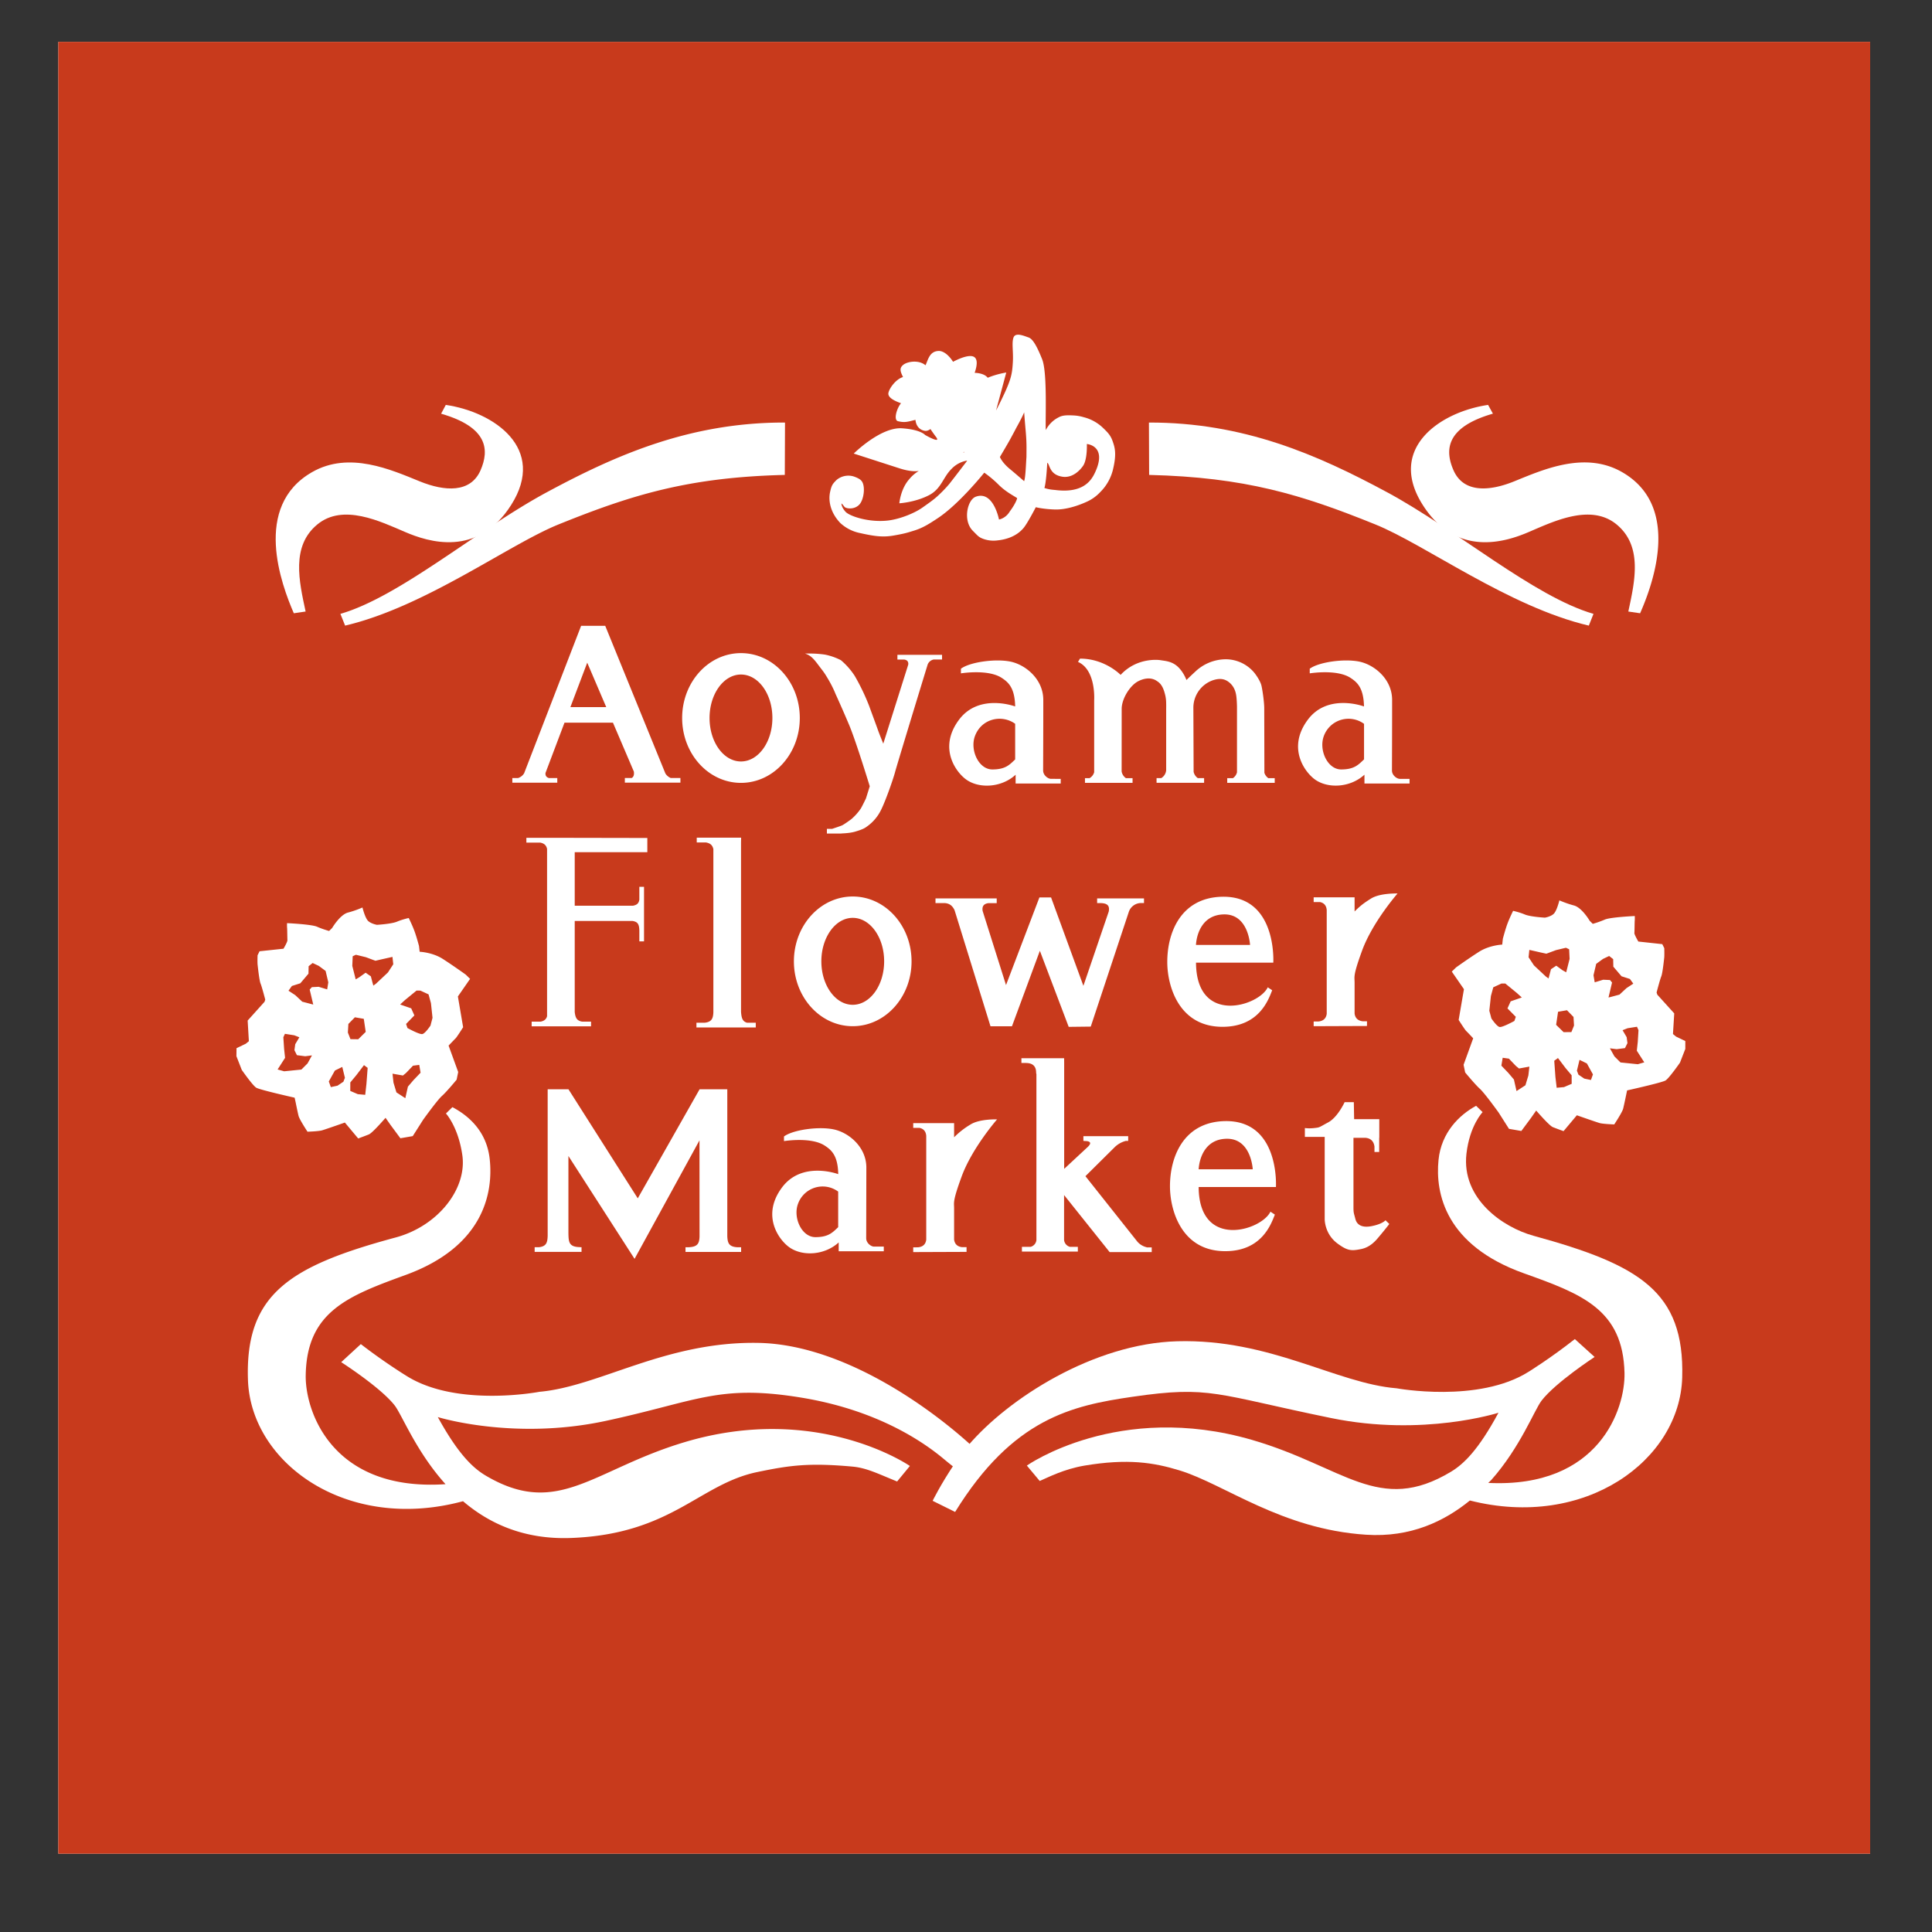
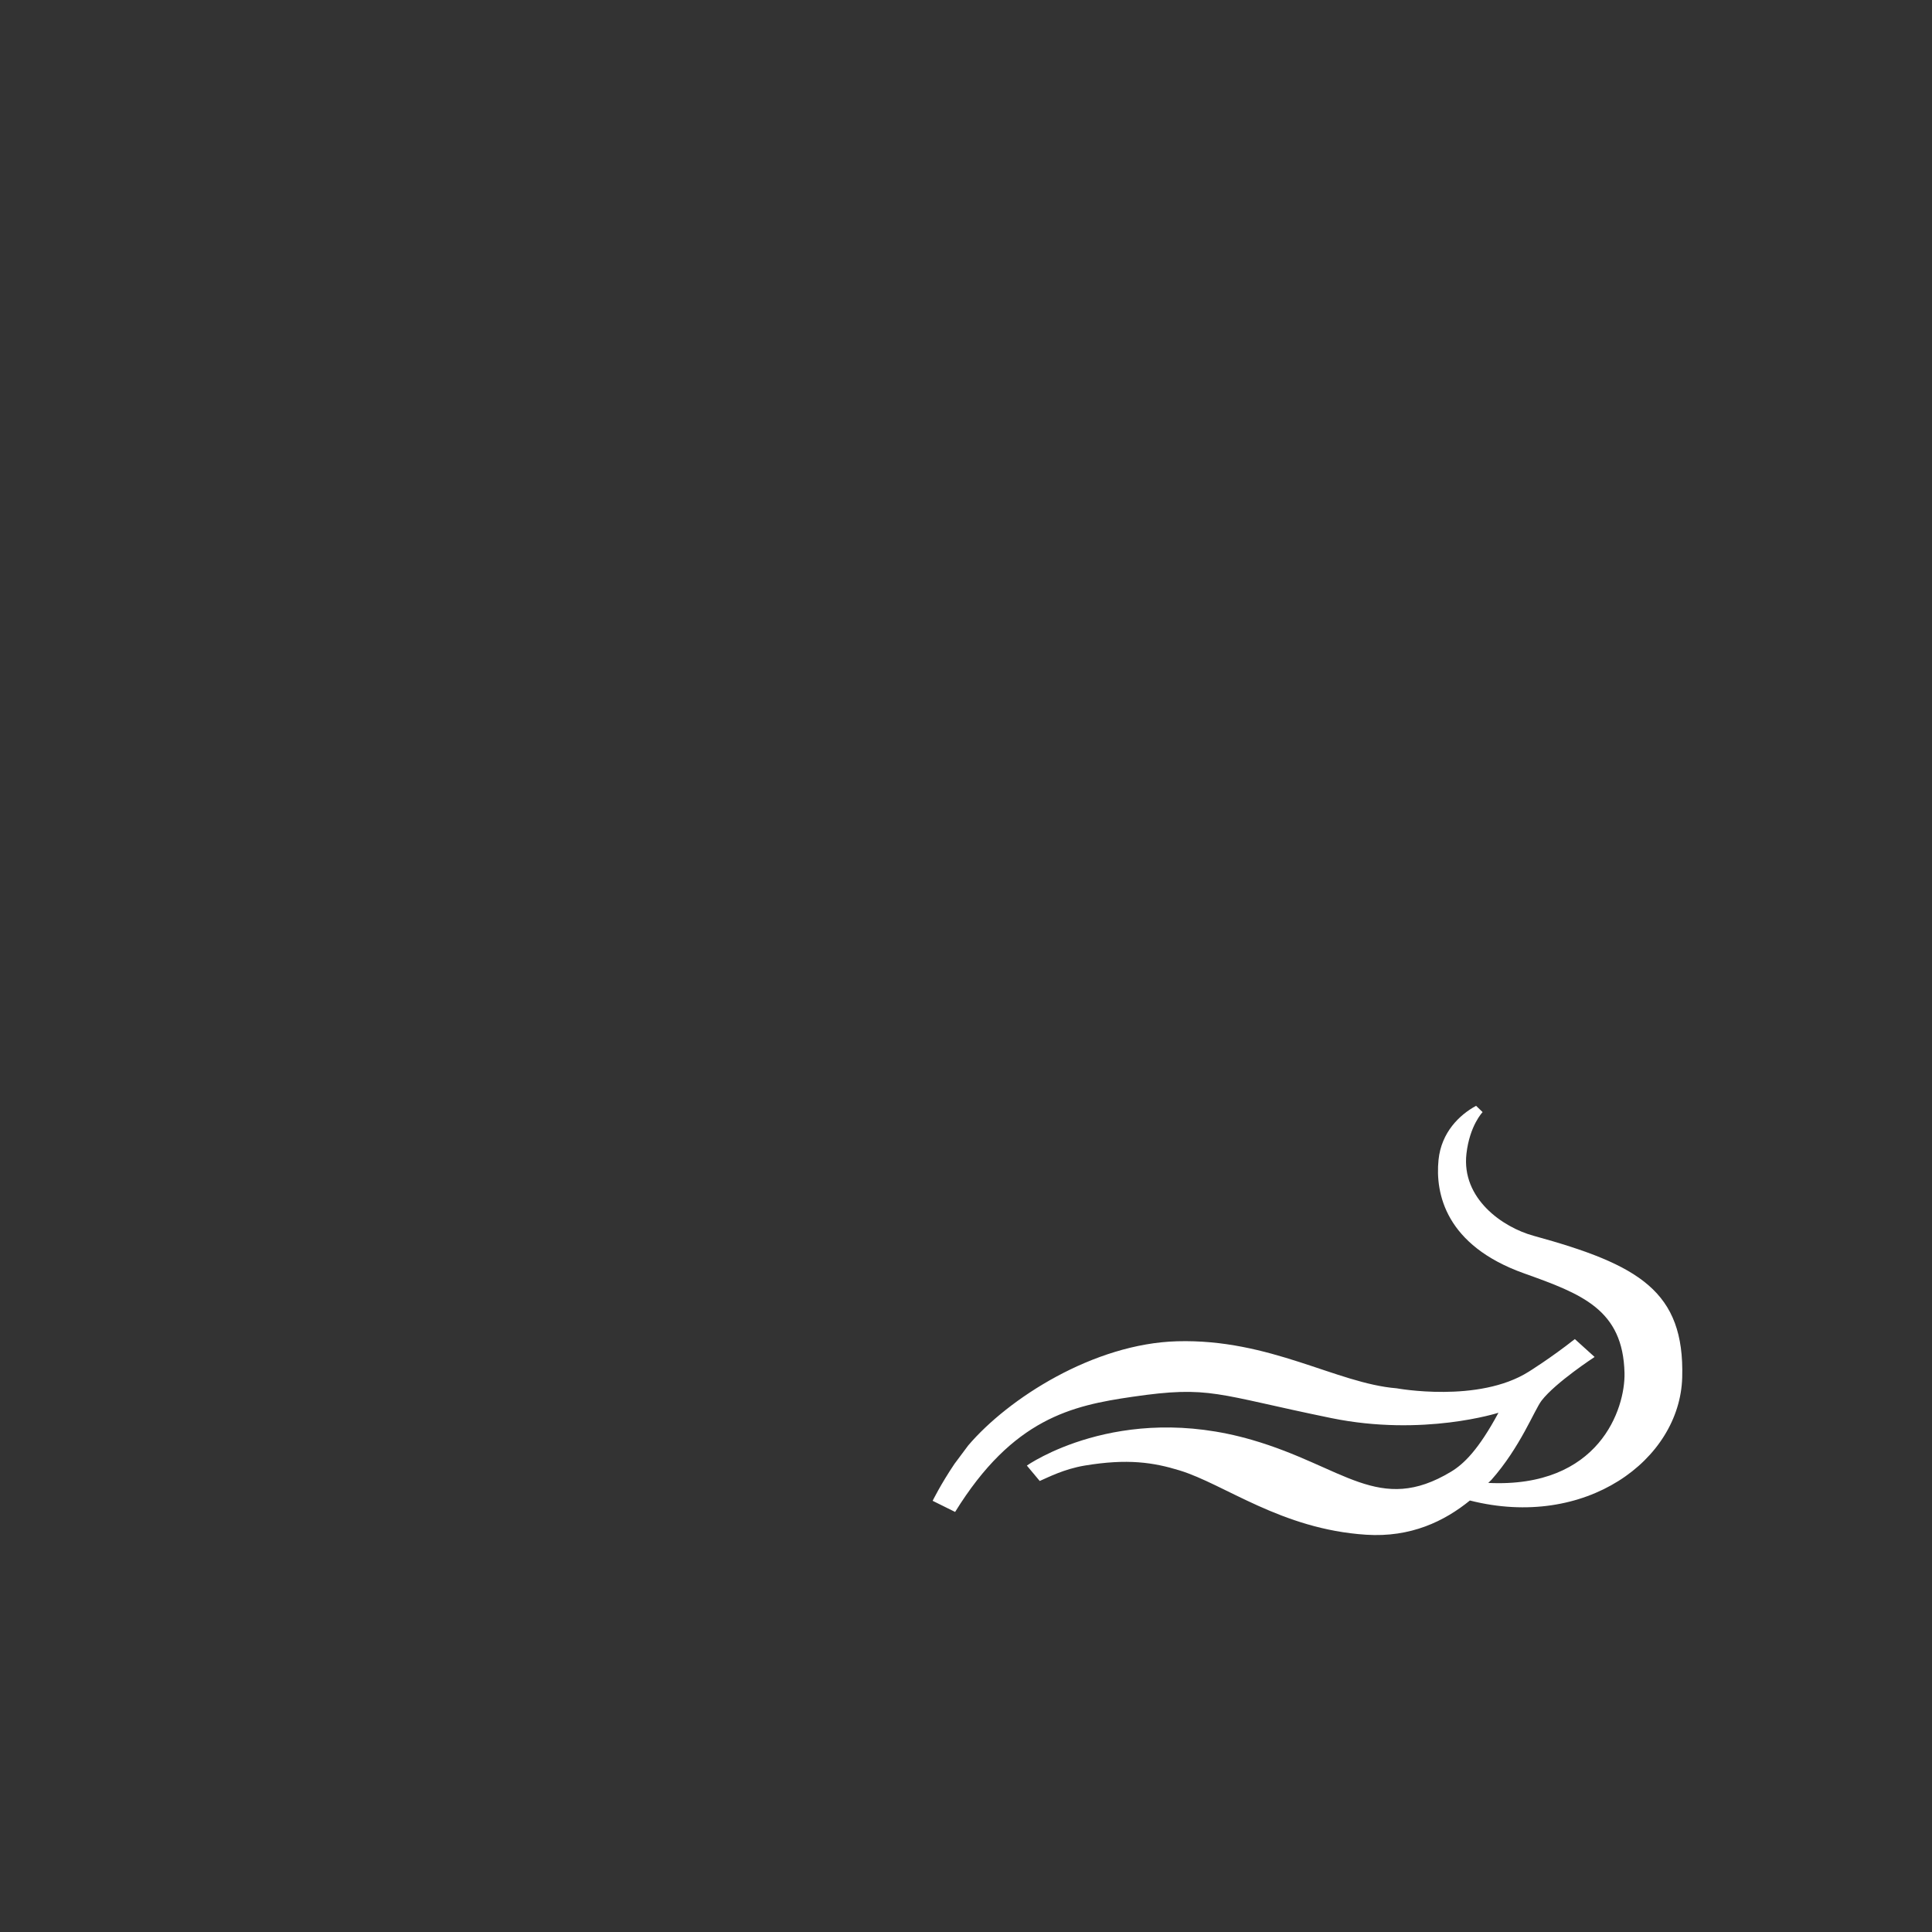
<svg xmlns="http://www.w3.org/2000/svg" viewBox="0 0 38 38">
  <rect x="0" y="0" width="38" height="38" fill="#333333" stroke="none" />
  <style>.st0{fill:#fff}</style>
  <g id="popup">
-     <path class="st0" d="M1.147.823h35.637V36.46H1.147z" />
-     <path fill="#c83a1c" d="M1.147.823h35.637V36.46H1.147z" />
-     <path class="st0" d="M21.883 8.675c-.038-.107-.085-.16-.188-.259a.844.844 0 00-.379-.21.837.837 0 00-.188-.034c-.117-.006-.221-.01-.301.034a.57.57 0 00-.257.253c-.014-.161.035-1.124-.072-1.392-.107-.269-.188-.403-.268-.43-.08-.026-.254-.107-.295 0-.04.107 0 .281-.014.496-.015.247-.035.353-.281.845l-.049.096.201-.747s-.18.026-.365.103c-.043-.058-.138-.093-.257-.097.041-.115.073-.27-.017-.316-.09-.046-.278.03-.408.099-.06-.099-.174-.22-.289-.213-.173.01-.2.168-.252.282-.127-.11-.352-.078-.437-.01-.086.068-.055.137-.006.241-.144.043-.27.223-.287.313-.017.089.119.157.248.202-.087.103-.15.331-.061.353.142.035.199.008.345-.026.01.114.077.199.185.216.038.006.075-.01.11-.035.031.047.068.1.111.157.107.145-.217-.041-.217-.041s-.085-.106-.455-.131c-.421-.027-.948.497-.948.497l.892.288c.203.066.325.064.388.054a.72.72 0 00-.189.163c-.171.193-.194.473-.194.473s.31-.017.585-.16c.243-.127.273-.352.442-.517a.546.546 0 01.307-.163.81.81 0 01-.05.068c-.169.223-.297.386-.297.386s-.093.115-.24.249c-.077.07-.176.139-.295.223-.152.107-.428.22-.659.251-.38.049-.771-.082-.851-.17-.079-.087-.08-.153-.08-.153s-.013-.039.057.054c.031.04.201.063.298-.047.089-.102.119-.367.039-.461-.006-.006-.027-.045-.161-.09a.362.362 0 00-.33.071c-.081.081-.099.107-.128.241-.037.173.01.409.206.61a.803.803 0 00.391.195c.293.066.454.083.661.046.223-.039.266-.056.409-.1.17-.054.302-.141.453-.241.421-.278.913-.894.913-.894s.136.09.285.239c.137.137.297.217.36.26.008.005-.034.12-.141.261-.084.143-.214.161-.214.161s-.111-.58-.46-.447c-.161.062-.256.468-.054.67.094.094.112.122.194.154a.59.59 0 00.289.034c.191-.019.384-.089.514-.244.079-.094.241-.409.241-.409s.141.038.379.045c.209.006.446-.073.602-.143a.824.824 0 00.288-.201.932.932 0 00.255-.469c.067-.291.029-.412-.014-.533zm-2.924.23l-.011-.01.014-.011c-.003.008-.003.014-.003.021zm1.23.083c-.01.131-.017.404-.046.476 0 0-.201-.175-.275-.235-.163-.133-.201-.241-.201-.241s.142-.24.197-.339c.105-.193.125-.234.125-.234s.111-.197.155-.305c.026.362.046.469.046.697l-.001.181zm1.341.322c-.072.148-.235.395-.77.328-.035-.004-.118-.006-.218-.04.031-.096.05-.375.056-.496.054.025.034.236.302.275.188.027.334-.115.402-.214.088-.127.075-.43.075-.43s.418.031.153.577zm11.618 11.166l-.181-.087-.062-.051.025-.406-.333-.368-.014-.043s.066-.254.091-.314c.026-.059.053-.318.059-.37.005-.051.001-.188.001-.188l-.039-.079-.471-.051s-.08-.136-.078-.167c.004-.031.004-.209.007-.241.003-.031.001-.094.001-.094s-.479.022-.589.07a2.016 2.016 0 01-.237.084l-.061-.06s-.152-.261-.311-.302c-.157-.042-.285-.1-.285-.1s-.051.213-.115.268c-.062.055-.17.072-.17.072s-.284-.016-.394-.062c-.11-.046-.231-.072-.231-.072s-.073.148-.113.257c-.041.111-.089.293-.089.293l-.012.114s-.248.01-.454.14c-.205.131-.453.308-.453.308l-.085.083.239.346-.104.605s.123.194.149.218c.026.024.137.143.137.143l-.189.521.031.151s.194.235.289.321c.096.087.369.467.369.467l.204.321.243.042.191-.258.101-.144s.254.296.327.326c.074.03.211.079.211.079l.262-.312s.377.133.451.154c.075.019.284.026.284.026s.16-.241.176-.312c.018-.072.058-.266.058-.266l.019-.091s.684-.152.755-.195c.071-.043.285-.351.285-.351l.105-.27v-.155zm-3.814-.444l-.041-.152.031-.289.047-.172.16-.074h.077l.228.187.096.087-.219.076-.063.139.164.166-.028.081c-.03.016-.233.126-.289.119-.057-.008-.163-.168-.163-.168zm.727 1.122l-.058.192-.175.114-.051-.227-.11-.13-.137-.143.026-.155.122.017.138.144.061.05.204-.037-.02.175zm.445-2.091l-.032.121-.016.061-.053-.038-.234-.219-.106-.16.015-.145.224.051.111.024.189-.07.196-.047.063.03.009.189-.067.264-.072-.04-.123-.09-.104.069zm.256 2.319l-.144.013-.025-.213-.023-.318.073-.054.15.198.119.141.001.168-.151.065zm.145-1.082l-.153.001-.147-.144.038-.257.175-.03.129.132.01.169-.052.129zm.385.942l-.131-.027-.115-.078-.03-.078.051-.213.145.071.119.215-.039.11zm.374-1.966l-.133-.006-.167.051-.024-.139.053-.224.135-.098.12-.057.079.062.003.148.161.189.165.053.067.092-.134.088-.138.128-.187.05-.029.006.07-.294-.041-.049zm.547 1.656l-.34-.035-.12-.12-.088-.158.132.017.164-.021.049-.098-.016-.118-.08-.136.099-.039.184-.029.03.067-.014.228-.019.176.073.114.074.115-.128.037zm-15.441-3.299c-.639 0-1.157.571-1.157 1.276 0 .704.518 1.275 1.157 1.275s1.157-.571 1.157-1.275c0-.705-.518-1.276-1.157-1.276zm0 2.13c-.341 0-.617-.383-.617-.855s.277-.855.617-.855c.342 0 .618.382.618.855 0 .472-.276.855-.618.855zm-4.04-3.002v-.279l-1.625-.003h-.754v.094h.272c.075.014.119.05.135.124v3.291c-.015.054-.049.09-.123.106h-.18v.093h1.168v-.093h-.177c-.107-.018-.132-.082-.144-.19v-1.79h1.135c.1.017.133.056.136.19v.212h.092v-1.074h-.092v.252c-.012.075-.047.104-.123.12h-1.148v-1.052h1.428zm1.958 3.354c-.09-.027-.106-.099-.115-.213V16.57l.002-.094h-.873v.094h.18c.083.014.129.051.147.131v3.212c-.006.12-.033.188-.173.203h-.16v.093h1.167v-.093h-.175zm7.809-2.445h-.92v.093h.083c.1.006.172.037.145.167l-.498 1.46-.636-1.739h-.229l-.657 1.724-.46-1.458c-.015-.095.025-.14.111-.153h.166v-.094H18.4v.093h.188c.071.007.138.035.187.139l.707 2.284h.422l.549-1.485.567 1.496.434-.005.752-2.267a.256.256 0 01.22-.163h.075v-.092zm4.144 2.265v-.61c0-.121-.035-.128.149-.632.205-.558.696-1.119.696-1.119s-.341-.013-.521.099c-.157.098-.22.152-.324.254v-.278h-.805v.093h.124c.066.014.125.056.133.158v2.04c-.014.108-.088.144-.162.151h-.095v.093l1.049-.004v-.093h-.088c-.072-.01-.142-.046-.156-.152zm-17.682.488c.026-.025.148-.219.148-.219l-.103-.605.24-.346-.086-.084s-.248-.178-.452-.309c-.205-.131-.454-.14-.454-.14l-.013-.114s-.048-.182-.089-.292c-.04-.111-.113-.258-.113-.258s-.121.026-.231.072c-.109.046-.394.062-.394.062s-.107-.018-.17-.073c-.063-.055-.115-.268-.115-.268s-.128.059-.285.1c-.158.042-.311.303-.311.303l-.06.059s-.128-.035-.238-.084c-.11-.048-.589-.07-.589-.07s-.003.063.001.095c.003.031.004.208.006.24.004.031-.077.168-.077.168l-.471.05-.039.079s-.005.137.001.189c.006.051.033.31.059.37.025.059.091.313.091.313l-.014.043-.332.369.024.406-.061.05-.182.087-.002.158.105.269s.214.308.286.351c.071.043.754.196.754.196l.02.092s.039.194.057.265c.017.071.176.312.176.312s.209-.006.284-.026c.074-.021.451-.154.451-.154l.262.313s.138-.05.211-.08c.073-.031.327-.326.327-.326l.101.144.191.258.243-.042.204-.321s.273-.381.369-.468c.096-.085.29-.321.29-.321l.031-.151-.189-.52c.001.001.112-.118.138-.142zm-2.912.493l-.121.121-.339.034-.129-.036.074-.115.073-.114-.019-.176-.015-.229.031-.067.184.029.1.039-.081.136-.016.118.049.098.164.021.132-.017-.087.158zm.386-1.456l-.168-.051-.133.007-.043.047.07.295-.029-.007-.187-.049-.138-.129-.133-.087.067-.093.166-.053.16-.189.003-.147.079-.063.121.057.134.099.053.224-.022.139zm.319 1.816l-.116.078-.131.028-.04-.111.12-.215.145-.071.052.214-.03.077zm.098-1.136l.128-.131.175.03.038.257-.147.145-.153-.002-.051-.13.01-.169zm.355 1.181l-.024.213-.145-.013-.149-.064.001-.167.118-.142.151-.198.072.054-.024.317zm.423-2.194l-.234.22-.053.039-.017-.061-.032-.122-.103-.071-.124.089-.071.042-.067-.265.008-.19.063-.029.196.048.188.07.112-.026.223-.05.016.145-.105.161zm.504 2.116l-.111.13-.051.227-.175-.114-.058-.192-.019-.176.205.036.061-.05.137-.143.123-.016.026.154-.138.144zm.333-1.071s-.106.161-.163.167c-.056.008-.259-.102-.29-.119l-.027-.08.163-.168-.062-.139-.218-.076.095-.087.228-.187.076.001.16.074.047.172.031.289-.04.153zm6.452 6.241c-1.83-.034-3.127.857-4.309.962 0 0-1.608.31-2.602-.305 0 0-.432-.263-.911-.633l-.386.355s.772.494 1.05.849c.145.185.424.911 1.002 1.551-2.232.15-2.762-1.435-2.75-2.142.02-1.252.831-1.56 1.965-1.973 1.538-.56 1.725-1.617 1.654-2.278-.058-.54-.406-.85-.734-1.023l-.127.125s.242.261.322.817c.097.667-.482 1.398-1.309 1.621-2.083.562-2.965 1.112-2.907 2.803.056 1.637 1.945 3.002 4.23 2.385.509.435 1.197.759 2.129.723 1.977-.077 2.513-1.059 3.66-1.297.633-.131 1.008-.185 1.869-.107.28.025.502.14.88.293l.251-.305s-1.81-1.255-4.436-.467c-1.799.539-2.484 1.498-3.907.656-.251-.149-.542-.423-.942-1.151 0 0 1.483.463 3.29.078 1.806-.387 2.224-.726 3.845-.463 1.535.248 2.441.896 2.811 1.204.37.309.232.155.447.417l.346-.443c-.702-.711-2.601-2.217-4.431-2.252zm.521-18.102c-1.857-.004-3.308.629-4.683 1.37-1.375.741-2.888 2.053-4.062 2.393l.093.231c1.575-.37 3.219-1.595 4.2-1.991 1.452-.587 2.564-.927 4.448-.973l.004-1.03z" />
-     <path class="st0" d="M8.768 7.964c.95.139 1.992.857 1.286 1.968-.661 1.042-1.636.725-2.085.532-.487-.208-1.22-.566-1.726-.15-.522.428-.359 1.123-.232 1.714l-.232.034c-.241-.555-.822-2.102.361-2.777.73-.417 1.552-.046 2.119.184.486.197.996.232 1.193-.22.172-.396.151-.845-.776-1.112l.092-.173zm13.83.347c1.857-.004 3.309.629 4.683 1.37 1.374.741 2.887 2.053 4.061 2.393l-.092.231c-1.575-.37-3.219-1.595-4.201-1.991-1.451-.587-2.563-.927-4.447-.973l-.004-1.03z" />
-     <path class="st0" d="M29.269 7.964c-.949.139-1.992.857-1.285 1.968.662 1.042 1.636.725 2.085.532.487-.208 1.22-.566 1.726-.15.521.428.359 1.123.232 1.714l.232.034c.244-.556.824-2.103-.358-2.778-.731-.417-1.552-.046-2.12.184-.487.197-.996.232-1.193-.22-.173-.396-.151-.845.776-1.112l-.095-.172zm-14.695 4.882c-.639 0-1.157.571-1.157 1.276 0 .705.518 1.276 1.157 1.276s1.157-.571 1.157-1.276c0-.705-.518-1.276-1.157-1.276zm0 2.131c-.342 0-.618-.382-.618-.855 0-.472.277-.855.618-.855.342 0 .618.382.618.855 0 .472-.276.855-.618.855zm-1.38.326a.227.227 0 01-.107-.091l-1.183-2.903h-.474l-1.121 2.9a.216.216 0 01-.119.094h-.113v.092h.884v-.092h-.166c-.046-.015-.07-.043-.066-.099l.374-.99h.953l.411.961c.008.051.001.103-.042.127h-.135v.092h1.093v-.092h-.189zm-1.975-1.395l.331-.874.374.874h-.705zm7.311-1.029h-.879v.094h.137c.046.008.084.033.076.099l-.491 1.555c-.025-.062-.075-.184-.102-.26-.037-.105-.13-.354-.174-.477a4.238 4.238 0 00-.285-.595 1.391 1.391 0 00-.273-.31 1.19 1.19 0 00-.31-.109c-.192-.03-.396-.021-.396-.021.118.034.184.12.266.229.093.124.104.129.185.266.1.167.149.297.149.297s.123.267.264.601c.117.274.335.973.41 1.217l-.075.24s-.064.133-.099.195a1.055 1.055 0 01-.19.213s-.139.103-.181.121c-.03.014-.132.047-.193.068h-.105v.093h.285v-.002c.09-.003.198-.013.278-.038.168-.05.192-.075.242-.111a.858.858 0 00.261-.316c.093-.186.241-.614.274-.739.027-.107.5-1.657.643-2.122a.161.161 0 01.116-.095h.166v-.093zm6.417 2.427a.206.206 0 01-.078-.106l-.003-1.27c0-.105-.029-.33-.054-.441-.025-.111-.138-.253-.138-.253a.733.733 0 00-.566-.269.878.878 0 00-.596.241c-.111.102-.176.167-.176.167s-.051-.143-.157-.249c-.122-.121-.252-.124-.359-.142 0 0-.445-.07-.779.29 0 0-.307-.32-.799-.32l-.039.065c.358.157.318.753.318.753v1.417a.196.196 0 01-.09.116h-.091v.093h.936v-.093h-.131a.202.202 0 01-.084-.132l.001-1.242c.008-.205.173-.459.333-.536.163-.08.281-.051.348-.008.047.031.12.071.167.253a.682.682 0 01.026.161c.002.065.002.083.001.143v1.207a.201.201 0 01-.096.153h-.093v.093h.935v-.093h-.124a.202.202 0 01-.082-.123l-.005-1.266a.573.573 0 01.375-.532c.124-.043.225-.04.316.028.082.06.131.148.149.251.012.063.016.164.018.23v1.299a.201.201 0 01-.079.114h-.113v.093h.934v-.093h-.125zm-4.275.013c-.059 0-.155-.07-.155-.165 0 0 .004-.976.003-1.389 0-.406-.347-.69-.645-.752-.302-.062-.802.01-.975.14v.091s.529-.087.799.087c.134.087.26.196.268.564 0 0-.711-.267-1.105.262-.415.557-.057 1.034.144 1.177.257.182.693.158.97-.096v.173h.887v-.091c.001-.001-.103-.001-.191-.001zm-.705-.382c-.109.103-.188.197-.449.197-.27 0-.444-.383-.342-.657.13-.347.53-.43.791-.241v.701zm7.566.382c-.059 0-.155-.07-.155-.164 0 0 .004-.977.003-1.39 0-.406-.347-.69-.645-.752-.302-.062-.801.01-.975.14v.091s.529-.087.799.087c.134.087.26.196.268.564 0 0-.711-.268-1.105.261-.415.557-.057 1.035.144 1.178.257.181.693.158.97-.097v.174h.887v-.092h-.191zm-.705-.382c-.109.103-.189.197-.449.197-.27 0-.443-.383-.341-.657a.517.517 0 01.791-.24v.7zm-2.798 2.701c-.811.022-1.076.715-1.071 1.296.003.456.224 1.262 1.086 1.262.724 0 .905-.538.977-.719l-.087-.058c-.173.37-1.404.753-1.411-.485h1.52s.079-1.325-1.014-1.296zm-.507.948c.014-.224.13-.593.55-.601.485-.009.514.601.514.601h-1.064zm-4.757 5.794v-.611c.001-.121-.035-.129.15-.633.205-.558.695-1.119.695-1.119s-.34-.013-.52.099a1.59 1.59 0 00-.325.253v-.278h-.804v.093h.124c.066.014.125.057.132.159v2.039c-.013.109-.087.144-.161.151l-.095.001v.093l1.049-.004v-.093h-.088c-.073-.008-.143-.044-.157-.15zm-4.262.152c-.167-.01-.193-.082-.199-.216v-2.891h-.545l-1.216 2.145-1.363-2.145h-.409v2.884c-.005.132-.026.204-.169.222h-.087v.092h.922v-.092h-.028c-.006-.002-.012-.002-.023-.002-.196-.01-.204-.1-.207-.274v-1.518l1.301 2.023 1.277-2.331.001 1.896c-.006.129-.036.197-.205.206l-.004.001h-.067v.092h1.094v-.092h-.073zm8.05 0a.35.35 0 01-.18-.106l-1.025-1.292.574-.569a.485.485 0 01.222-.125h.045v-.093h-.881v.093h.021l-.001.003s.192-.012.075.107l-.007.007-.466.433v-2.083l-.001-.093h-.84v.093h.094v.001c.088 0 .191.033.195.177 0 .019.003.034.006.043v3.262a.155.155 0 01-.114.134H20.1v.093h1.1v-.093h-.155a.156.156 0 01-.116-.135v-.884l.896 1.122h.828v-.092h-.099zm4.697-.531s-.058.073-.27.115c-.186.037-.292-.019-.323-.143-.03-.119-.037-.111-.037-.236v-1.358h.228c.106.006.17.063.185.172v.107h.093v-.28h.002v-.365h-.495l-.006-.335h-.181s-.136.297-.322.397c-.186.1-.161.1-.273.112-.111.013-.187 0-.187 0v.174h.39v1.612s-.008.297.257.489c.195.143.271.143.457.106.185-.037.291-.167.359-.249.124-.147.198-.245.198-.245l-.075-.073zm-10.06.518c-.059 0-.154-.07-.154-.165l.003-1.39c0-.405-.347-.69-.645-.751-.302-.062-.801.01-.975.14v.091s.529-.087.799.087c.134.087.261.195.268.563 0 0-.711-.268-1.106.262-.415.557-.057 1.035.145 1.177.257.182.693.158.97-.096v.174h.887v-.092h-.192zm-.704-.383c-.109.103-.189.197-.449.197-.27 0-.444-.383-.342-.656a.515.515 0 01.79-.24v.699zm7.596-2.085c-.811.022-1.076.714-1.071 1.296.004.456.225 1.262 1.086 1.262.724 0 .904-.538.977-.719l-.087-.058c-.174.369-1.405.753-1.412-.485h1.52s.08-1.325-1.013-1.296zm-.507.948c.014-.224.13-.594.55-.601.485-.008.514.601.514.601h-1.064z" />
    <path class="st0" d="M30.162 24.306c-.609-.167-1.419-.732-1.319-1.613.064-.558.318-.819.318-.819l-.128-.124c-.327.176-.685.523-.739 1.064-.067.661.139 1.681 1.681 2.231 1.137.406 1.948.71 1.977 1.96.016.701-.496 2.268-2.68 2.162l.061-.059c.571-.645.845-1.374.988-1.56.275-.357 1.043-.858 1.043-.858l-.389-.352c-.476.375-.906.641-.906.641-.988.625-2.599.327-2.599.327-1.182-.095-2.486-.976-4.316-.925-1.64.045-3.323 1.123-4.111 2.05l-.27.362c-.273.406-.429.726-.429.726l.442.219c1.137-1.84 2.299-2.092 3.488-2.265 1.537-.224 1.63-.048 3.911.419 1.81.37 3.288-.105 3.288-.105-.394.731-.682 1.008-.932 1.159-1.417.855-2.109-.1-3.912-.624-2.632-.766-4.432.504-4.432.504l.253.303c.171-.074.475-.233.878-.302.852-.143 1.362-.062 1.869.093.89.271 2.003 1.158 3.671 1.266.883.058 1.546-.269 2.043-.673 2.271.576 4.131-.794 4.176-2.421.047-1.693-.844-2.215-2.925-2.786z" />
  </g>
</svg>